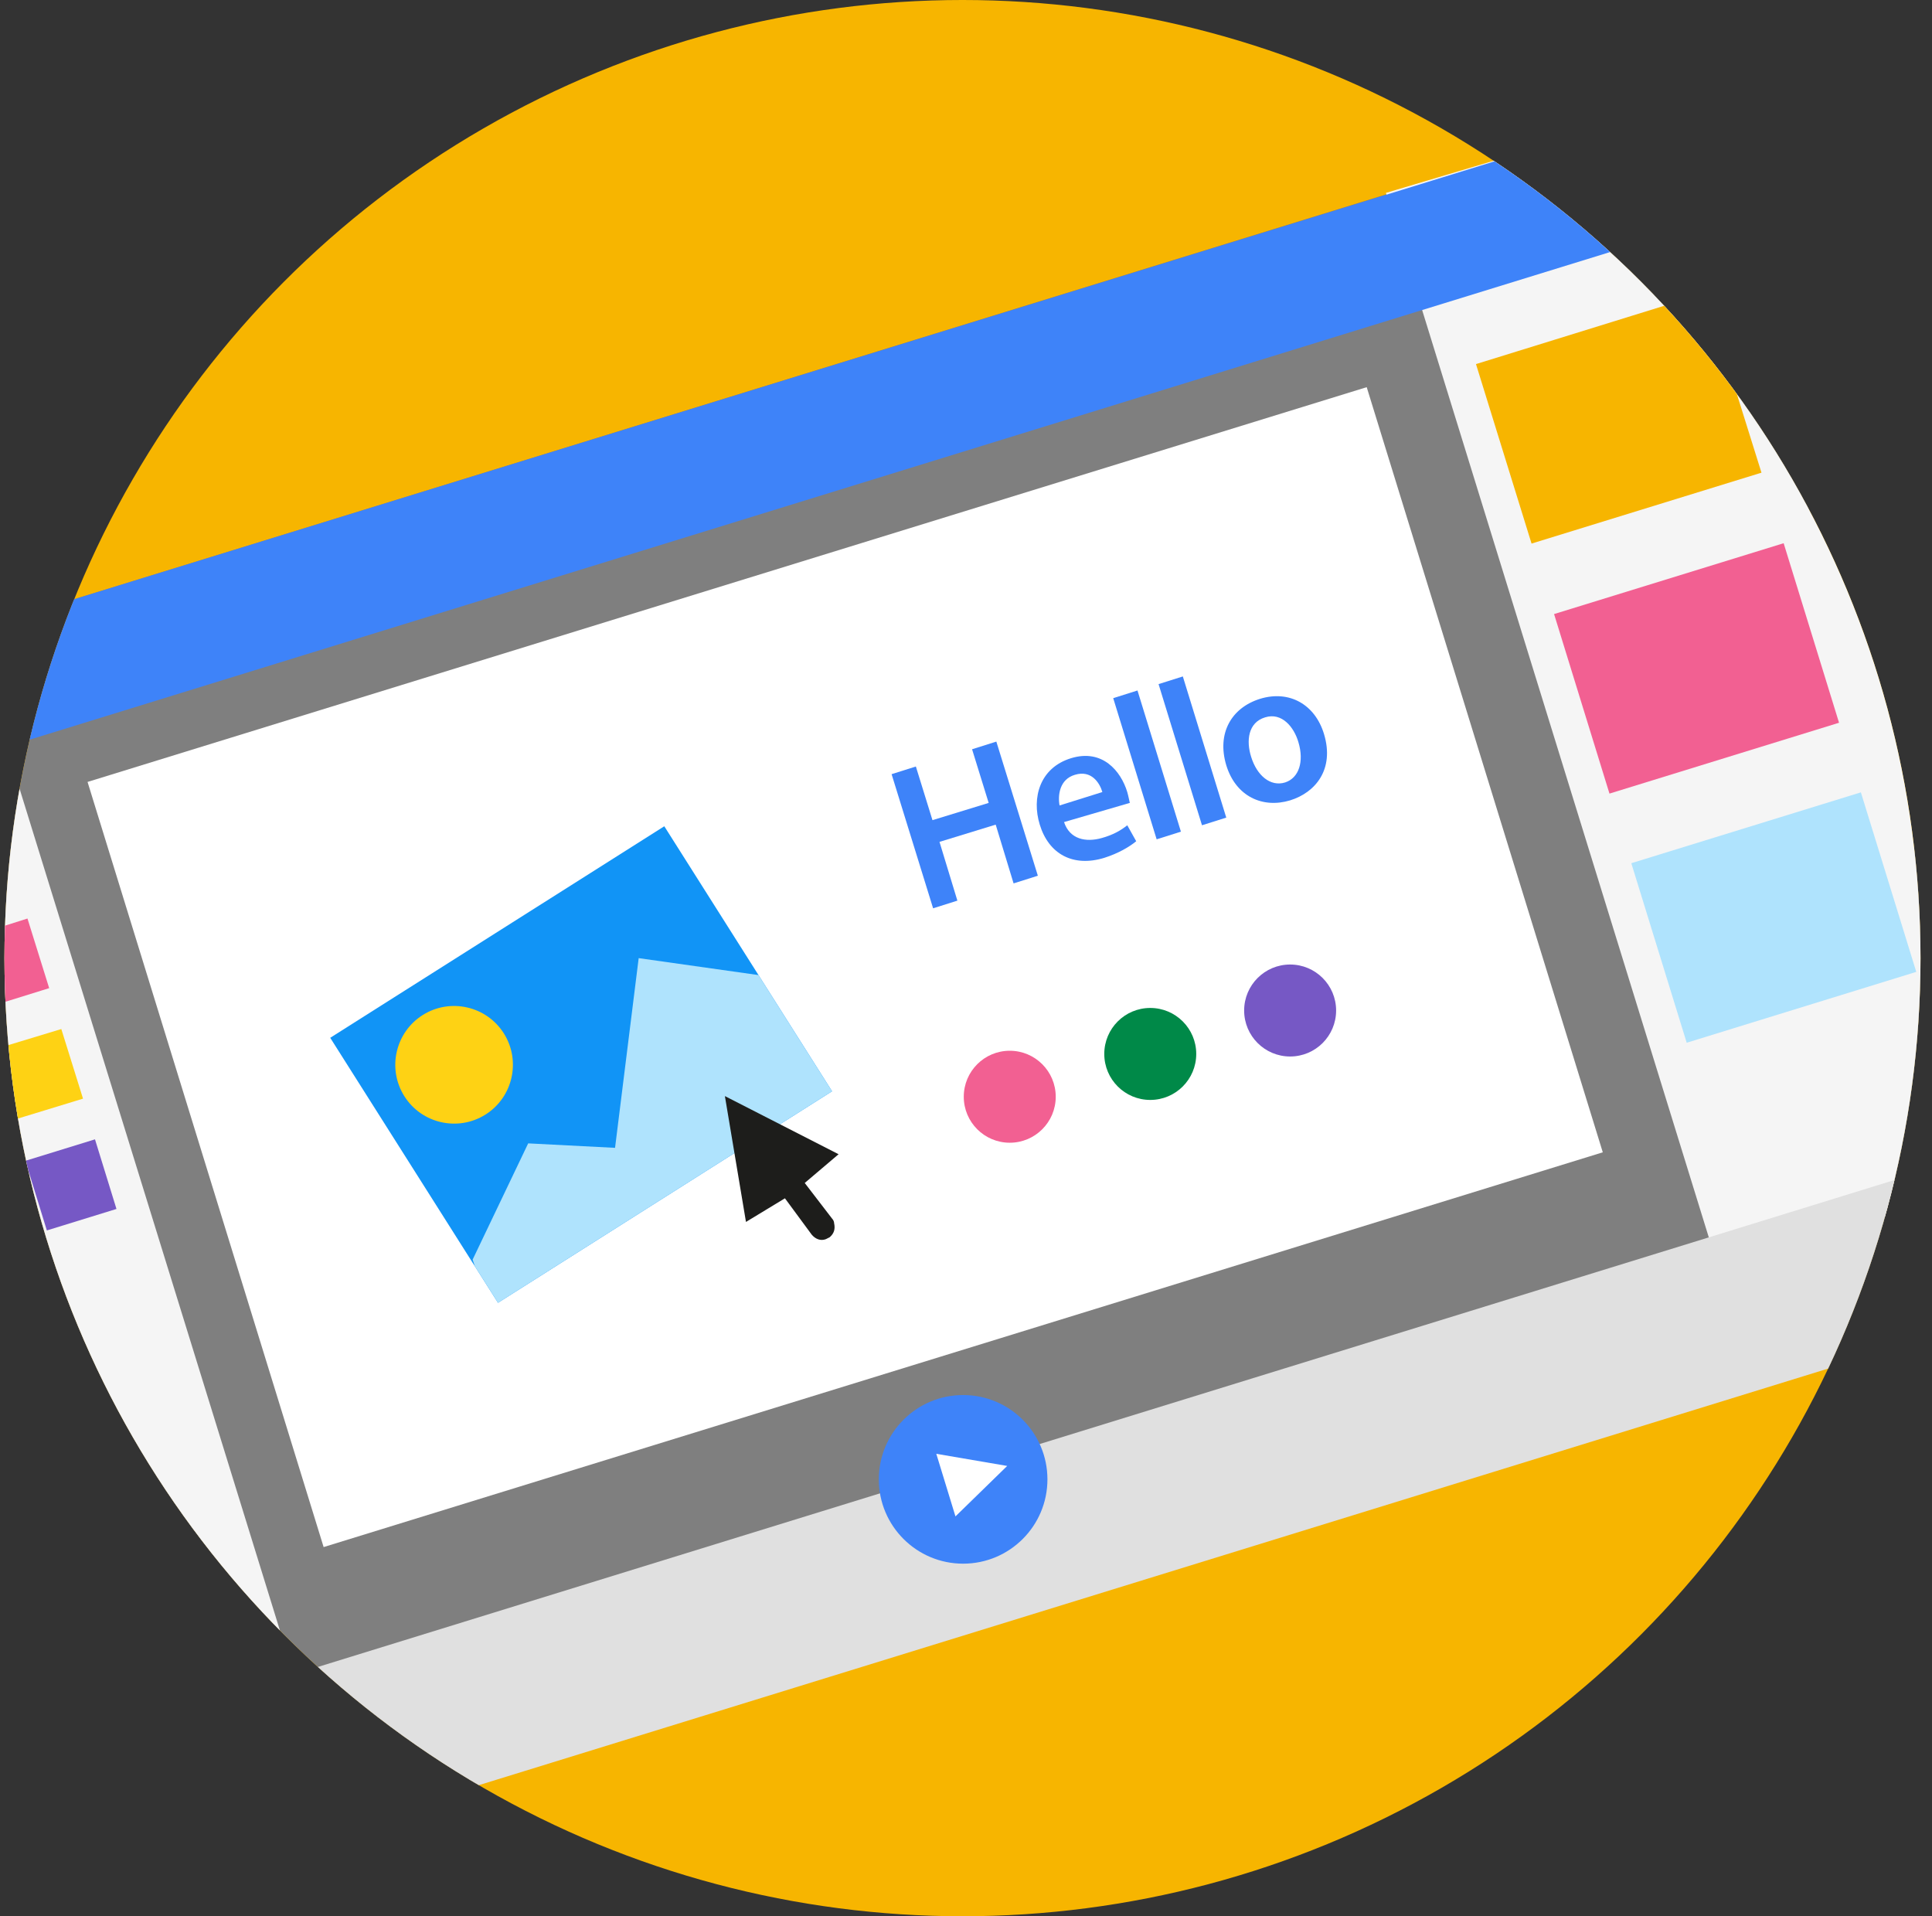
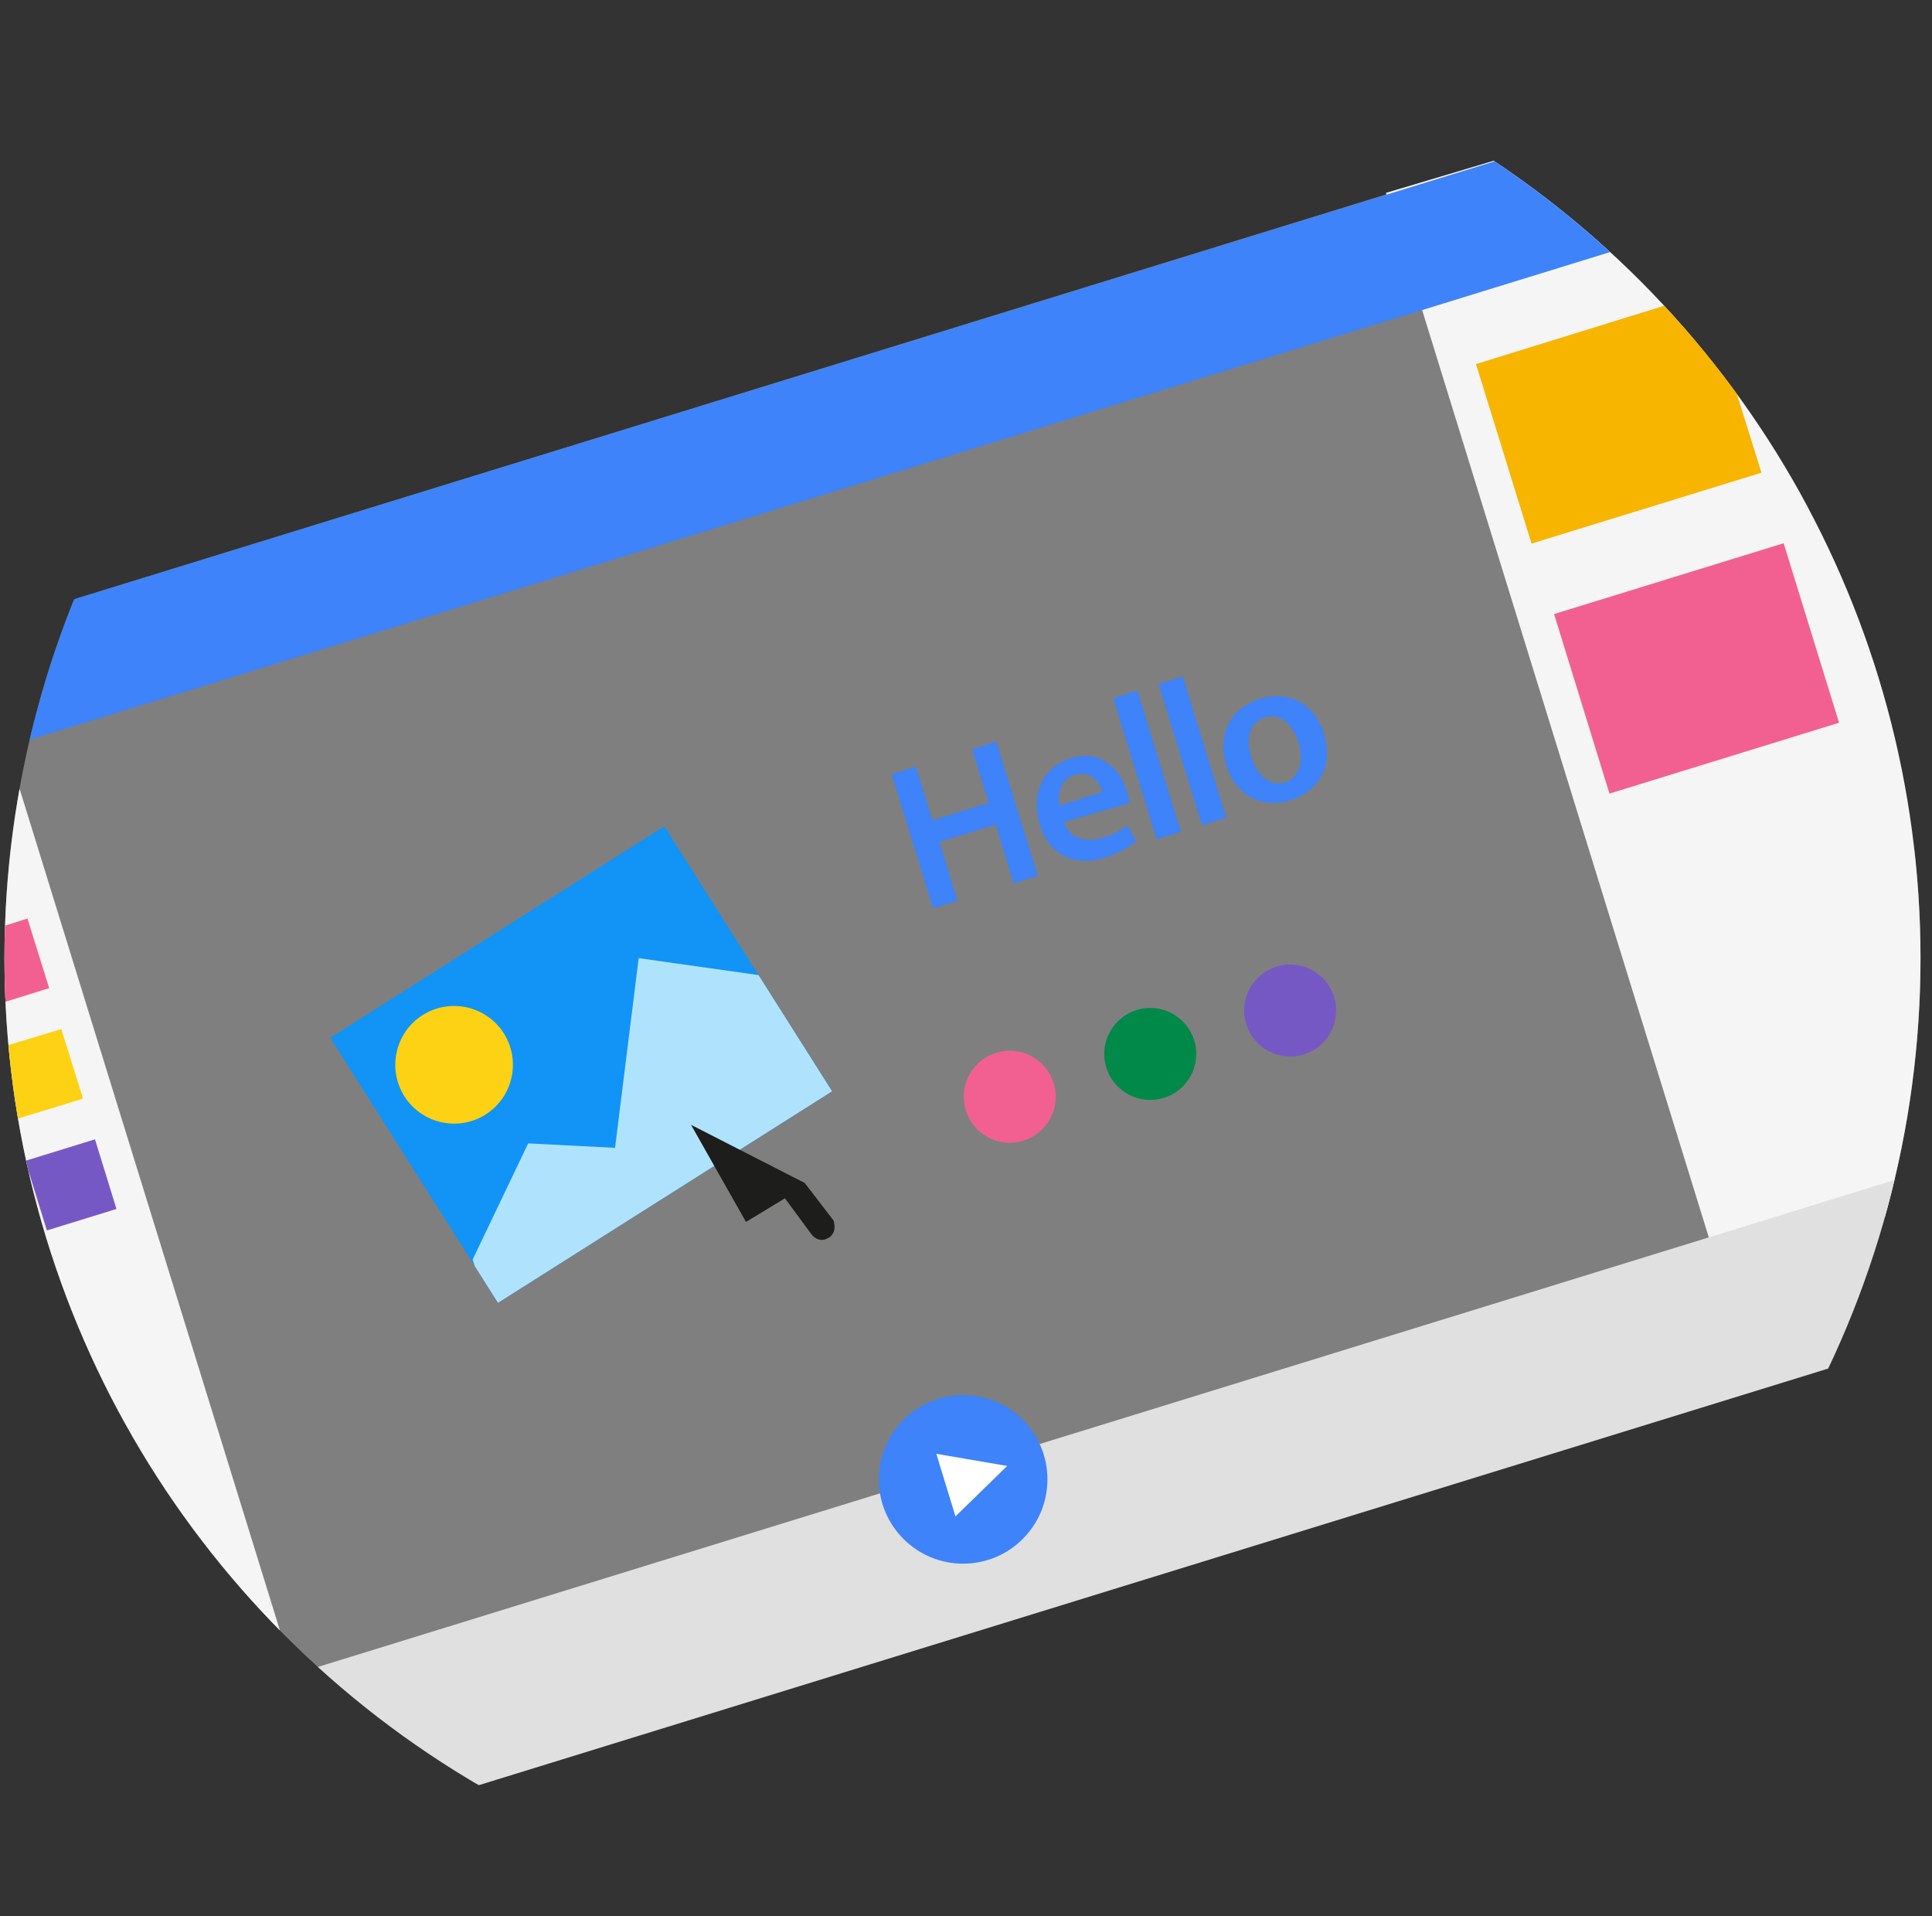
<svg xmlns="http://www.w3.org/2000/svg" xmlns:xlink="http://www.w3.org/1999/xlink" version="1.1" id="Layer_1" x="0px" y="0px" width="302.5px" height="300px" viewBox="0 0 302.5 300" style="enable-background:new 0 0 302.5 300;" xml:space="preserve">
  <rect x="0" y="0" width="302.5" height="300" fill="#333333" stroke="none" />
  <style type="text/css"> .st0{fill:#F7B500;} .st1{clip-path:url(#SVGID_2_);} .st2{fill:none;} .st3{fill:#7F7F7F;} .st4{fill:#F5F5F5;} .st5{fill:#FFFFFF;} .st6{fill:#F26092;} .st7{fill:#AFE3FD;} .st8{fill:#1194F6;} .st9{fill:#FED214;} .st10{clip-path:url(#SVGID_3_);fill:#AFE3FD;} .st11{fill:#1D1D1B;} .st12{enable-background:new ;} .st13{fill:#3E83F9;} .st14{fill:#008948;} .st15{fill:#7658C5;} .st16{fill:#E0E0E0;} </style>
  <g>
-     <circle class="st0" cx="150.7" cy="150" r="150" />
    <g>
      <defs>
        <circle id="SVGID_1_" cx="150.7" cy="150" r="150" />
      </defs>
      <clipPath id="SVGID_2_">
        <use xlink:href="#SVGID_1_" style="overflow:visible;" />
      </clipPath>
      <g class="st1">
        <g>
          <path class="st2" d="M283,78.6l17.6,56.8C298.4,114.9,292.3,95.7,283,78.6z" />
          <path class="st3" d="M301.2,150.5c0-5.1-0.3-10.1-0.8-15.2l-17.6-56.8c-11.7-21.5-28.5-39.9-48.8-53.3L11,94 c-7,17.5-10.9,36.5-10.9,56.5c0,54.8,29.3,102.9,73.2,129.2l214.1-66.1C296.3,194.4,301.2,173,301.2,150.5z" />
        </g>
        <g>
          <path class="st4" d="M0.1,150.5c0,41.7,16.9,79.3,44.3,106.6L2.7,122.3C1,131.5,0.1,140.9,0.1,150.5z" />
        </g>
-         <rect x="27.5" y="88.7" transform="matrix(0.956 -0.295 0.295 0.956 -38.748 45.731)" class="st5" width="209.5" height="125.3" />
        <g>
          <path class="st4" d="M269,198.4l26.9-8.1c3.5-12.6,5.3-26,5.3-39.9c0-52.2-26.6-98.3-67.1-125.3l-17.1,5.1L269,198.4z" />
        </g>
        <rect x="246.7" y="89.9" transform="matrix(0.956 -0.295 0.295 0.956 -19.039 82.967)" class="st6" width="37.6" height="29.4" />
-         <rect x="258.8" y="128.9" transform="matrix(0.956 -0.295 0.295 0.956 -30.019 88.256)" class="st7" width="37.6" height="29.4" />
        <rect x="22.4" y="93.2" transform="matrix(0.956 -0.295 0.295 0.956 -26.683 15.209)" class="st5" width="29.4" height="5.7" />
-         <rect x="61.1" y="84.1" transform="matrix(0.956 -0.295 0.295 0.956 -22.666 23.581)" class="st5" width="11.4" height="5.7" />
        <rect x="80.4" y="78.1" transform="matrix(0.956 -0.295 0.295 0.956 -20.032 28.997)" class="st5" width="11.4" height="5.7" />
        <rect x="136.5" y="55.9" transform="matrix(0.956 -0.295 0.295 0.956 -10.28 49.295)" class="st5" width="43.6" height="5.7" />
        <circle class="st5" cx="192.6" cy="48.4" r="5.9" />
        <g>
          <g>
            <rect x="60" y="142.1" transform="matrix(0.845 -0.535 0.535 0.845 -75.018 74.498)" class="st8" width="61.9" height="49.1" />
            <path class="st9" d="M78.9,161.8c2.7,4.3,1.4,10-2.9,12.7c-4.3,2.7-10,1.4-12.7-2.9c-2.7-4.3-1.4-10,2.9-12.7 S76.2,157.5,78.9,161.8z" />
            <g>
              <g>
                <g>
                  <g>
                    <g>
                      <defs>
                        <rect id="SVGID_7_" x="60" y="142.1" transform="matrix(0.845 -0.535 0.535 0.845 -75.018 74.498)" width="61.9" height="49.1" />
                      </defs>
                      <clipPath id="SVGID_3_">
                        <use xlink:href="#SVGID_7_" style="overflow:visible;" />
                      </clipPath>
                      <polygon class="st10" points="74,197.2 82.7,179 96.3,179.7 100,150 119.8,152.8 134.2,176.5 82.3,206 77.8,208.5 " />
                    </g>
                  </g>
                </g>
              </g>
            </g>
          </g>
        </g>
        <g>
-           <path class="st11" d="M116.8,191.3l6.1-3.7l4.2,5.7c0.6,0.7,1.4,1,2.2,0.7c0.2-0.1,0.4-0.2,0.6-0.3c0.7-0.6,0.9-1.3,0.7-2.2 c0-0.2-0.1-0.5-0.3-0.7l-4.3-5.6l5.3-4.5l-17.8-9.1L116.8,191.3z" />
+           <path class="st11" d="M116.8,191.3l6.1-3.7l4.2,5.7c0.6,0.7,1.4,1,2.2,0.7c0.2-0.1,0.4-0.2,0.6-0.3c0.7-0.6,0.9-1.3,0.7-2.2 c0-0.2-0.1-0.5-0.3-0.7l-4.3-5.6l-17.8-9.1L116.8,191.3z" />
        </g>
        <g class="st12">
          <path class="st13" d="M143.4,120l2.6,8.4l8.8-2.7l-2.6-8.4l3.8-1.2l6.5,21l-3.8,1.2l-2.8-9.2l-8.8,2.7l2.8,9.2l-3.8,1.2l-6.5-21 L143.4,120z" />
          <path class="st13" d="M166.6,128.7c0.9,2.7,3.4,3.2,5.9,2.5c1.8-0.5,3-1.2,4-2l1.4,2.5c-1.1,0.9-2.8,1.9-5,2.6 c-4.9,1.5-8.7-0.6-10.1-5.2c-1.3-4.2,0-8.9,4.9-10.4c4.9-1.5,7.8,2,8.8,5.3c0.2,0.7,0.3,1.3,0.4,1.7L166.6,128.7z M172.6,124 c-0.4-1.4-1.7-3.5-4.3-2.7c-2.4,0.7-2.7,3.2-2.4,4.8L172.6,124z" />
          <path class="st13" d="M174.3,109.3l3.8-1.2l6.8,22.1l-3.8,1.2L174.3,109.3z" />
          <path class="st13" d="M181.4,107.1l3.8-1.2l6.8,22.1l-3.8,1.2L181.4,107.1z" />
          <path class="st13" d="M207.3,114.9c1.7,5.6-1.4,9.2-5.3,10.4c-4.3,1.3-8.5-0.6-10-5.5c-1.5-5,0.8-9,5.3-10.4 C201.9,108,205.9,110.3,207.3,114.9z M195.9,118.5c0.9,2.9,3,4.7,5.3,4c2.2-0.7,3-3.3,2.1-6.3c-0.7-2.4-2.6-4.7-5.2-3.9 C195.4,113.1,195.1,116,195.9,118.5z" />
        </g>
        <circle class="st6" cx="158.1" cy="171.7" r="7.2" />
        <circle class="st14" cx="180.1" cy="165" r="7.2" />
        <circle class="st15" cx="202" cy="158.2" r="7.2" />
        <path class="st13" d="M234.2,25.2L11,94c-2.9,7.1-5.2,14.5-7,22l248.3-76.6C246.6,34.2,240.6,29.5,234.2,25.2z" />
        <g>
          <path class="st2" d="M301.2,150.5c0-44-18.9-83.5-48.9-111.1L4,116.1c-2.6,11-3.9,22.6-3.9,34.4c0,43.8,18.7,83.2,48.6,110.7 l248.8-76.8C299.9,173.5,301.2,162.2,301.2,150.5z" />
          <path class="st16" d="M297.4,184.5L48.7,261.3c7.6,7,16,13.3,24.9,18.6l213.8-66C291.6,204.5,295,194.7,297.4,184.5z" />
        </g>
        <g>
          <path class="st2" d="M7.3,192.6l-3.4-10.9l10.9-3.4l3.4,10.9L7.3,192.6z" />
          <path class="st6" d="M4.3,143.8l-4.1,1.3c-0.1,1.8-0.1,3.6-0.1,5.4c0,2.2,0.1,4.4,0.2,6.5l7.4-2.3L4.3,143.8z" />
          <path class="st9" d="M9.6,161.1l-8.9,2.7c0.3,3.9,0.8,7.7,1.5,11.5L13,172L9.6,161.1z" />
          <rect x="5.4" y="179.7" transform="matrix(0.956 -0.295 0.295 0.956 -54.2 11.532)" class="st15" width="11.4" height="11.4" />
        </g>
        <g>
          <circle class="st13" cx="150.8" cy="231.6" r="13.2" />
          <polygon class="st5" points="149.6,237.4 146.6,227.6 157.7,229.5 " />
        </g>
        <path class="st0" d="M271.7,60.9c-3.4-4.6-7-9-10.9-13.1L231.1,57l8.7,28.1l36-11.1L271.7,60.9z" />
      </g>
    </g>
  </g>
</svg>